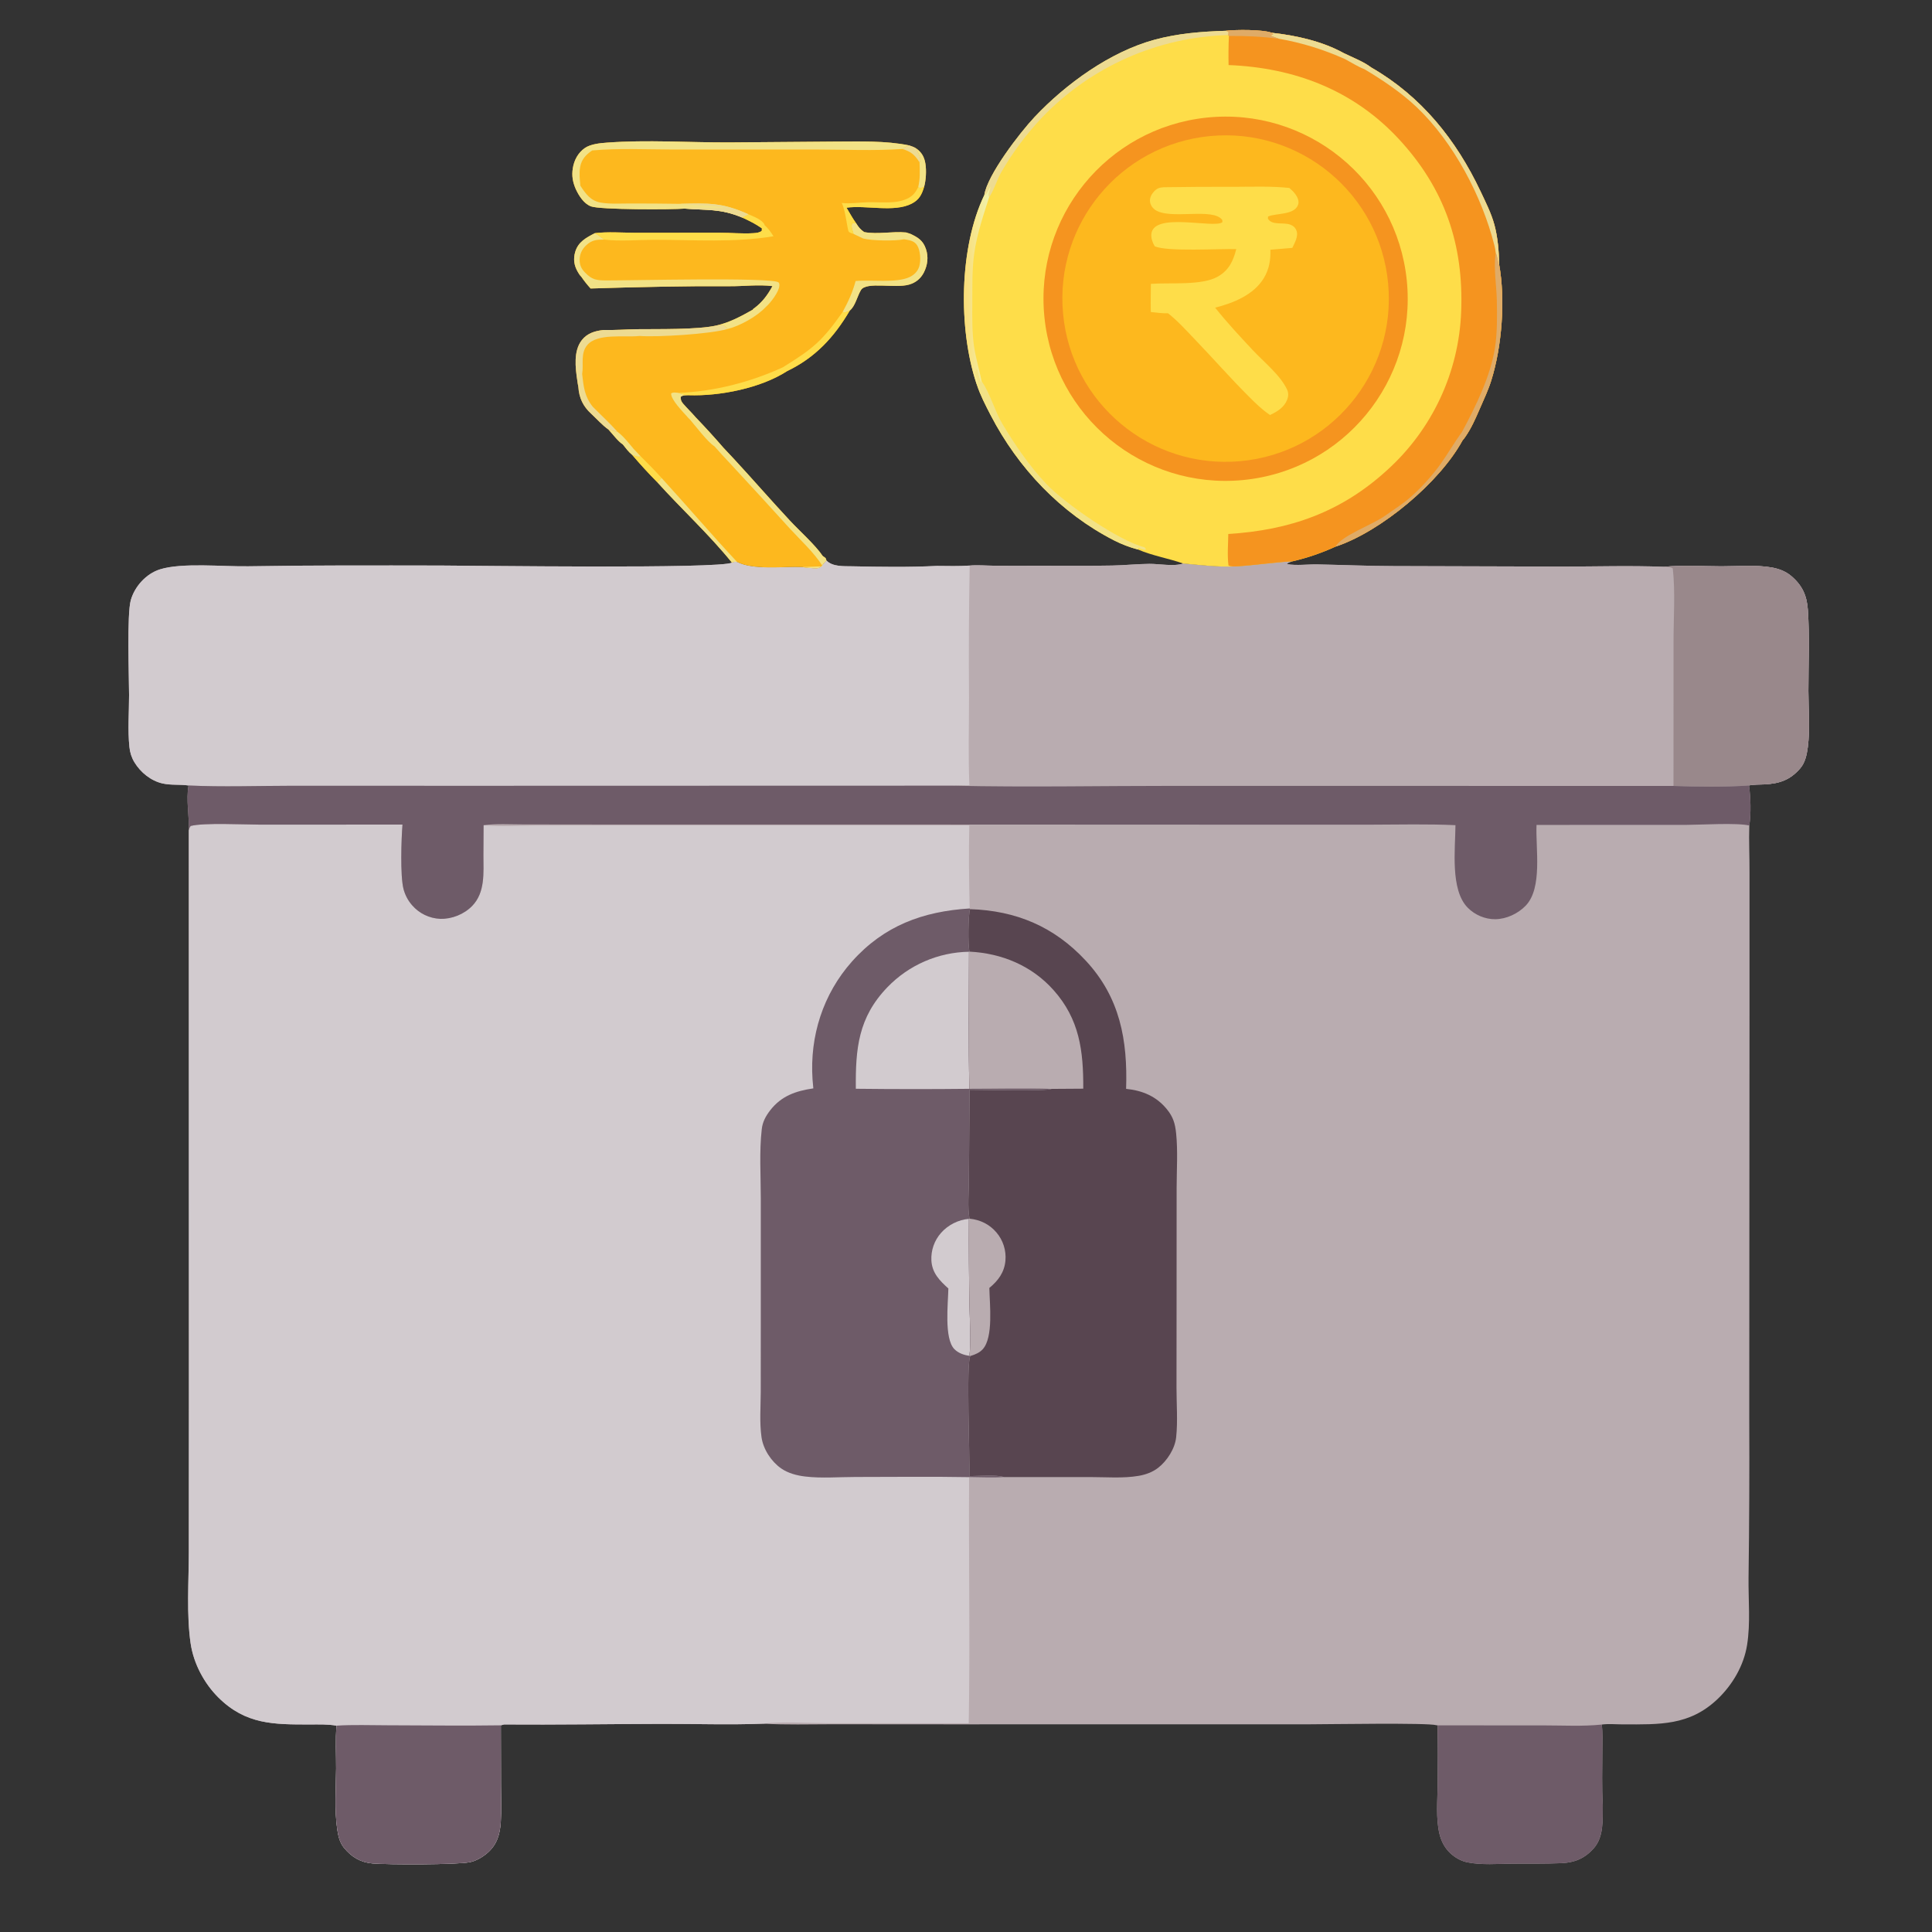
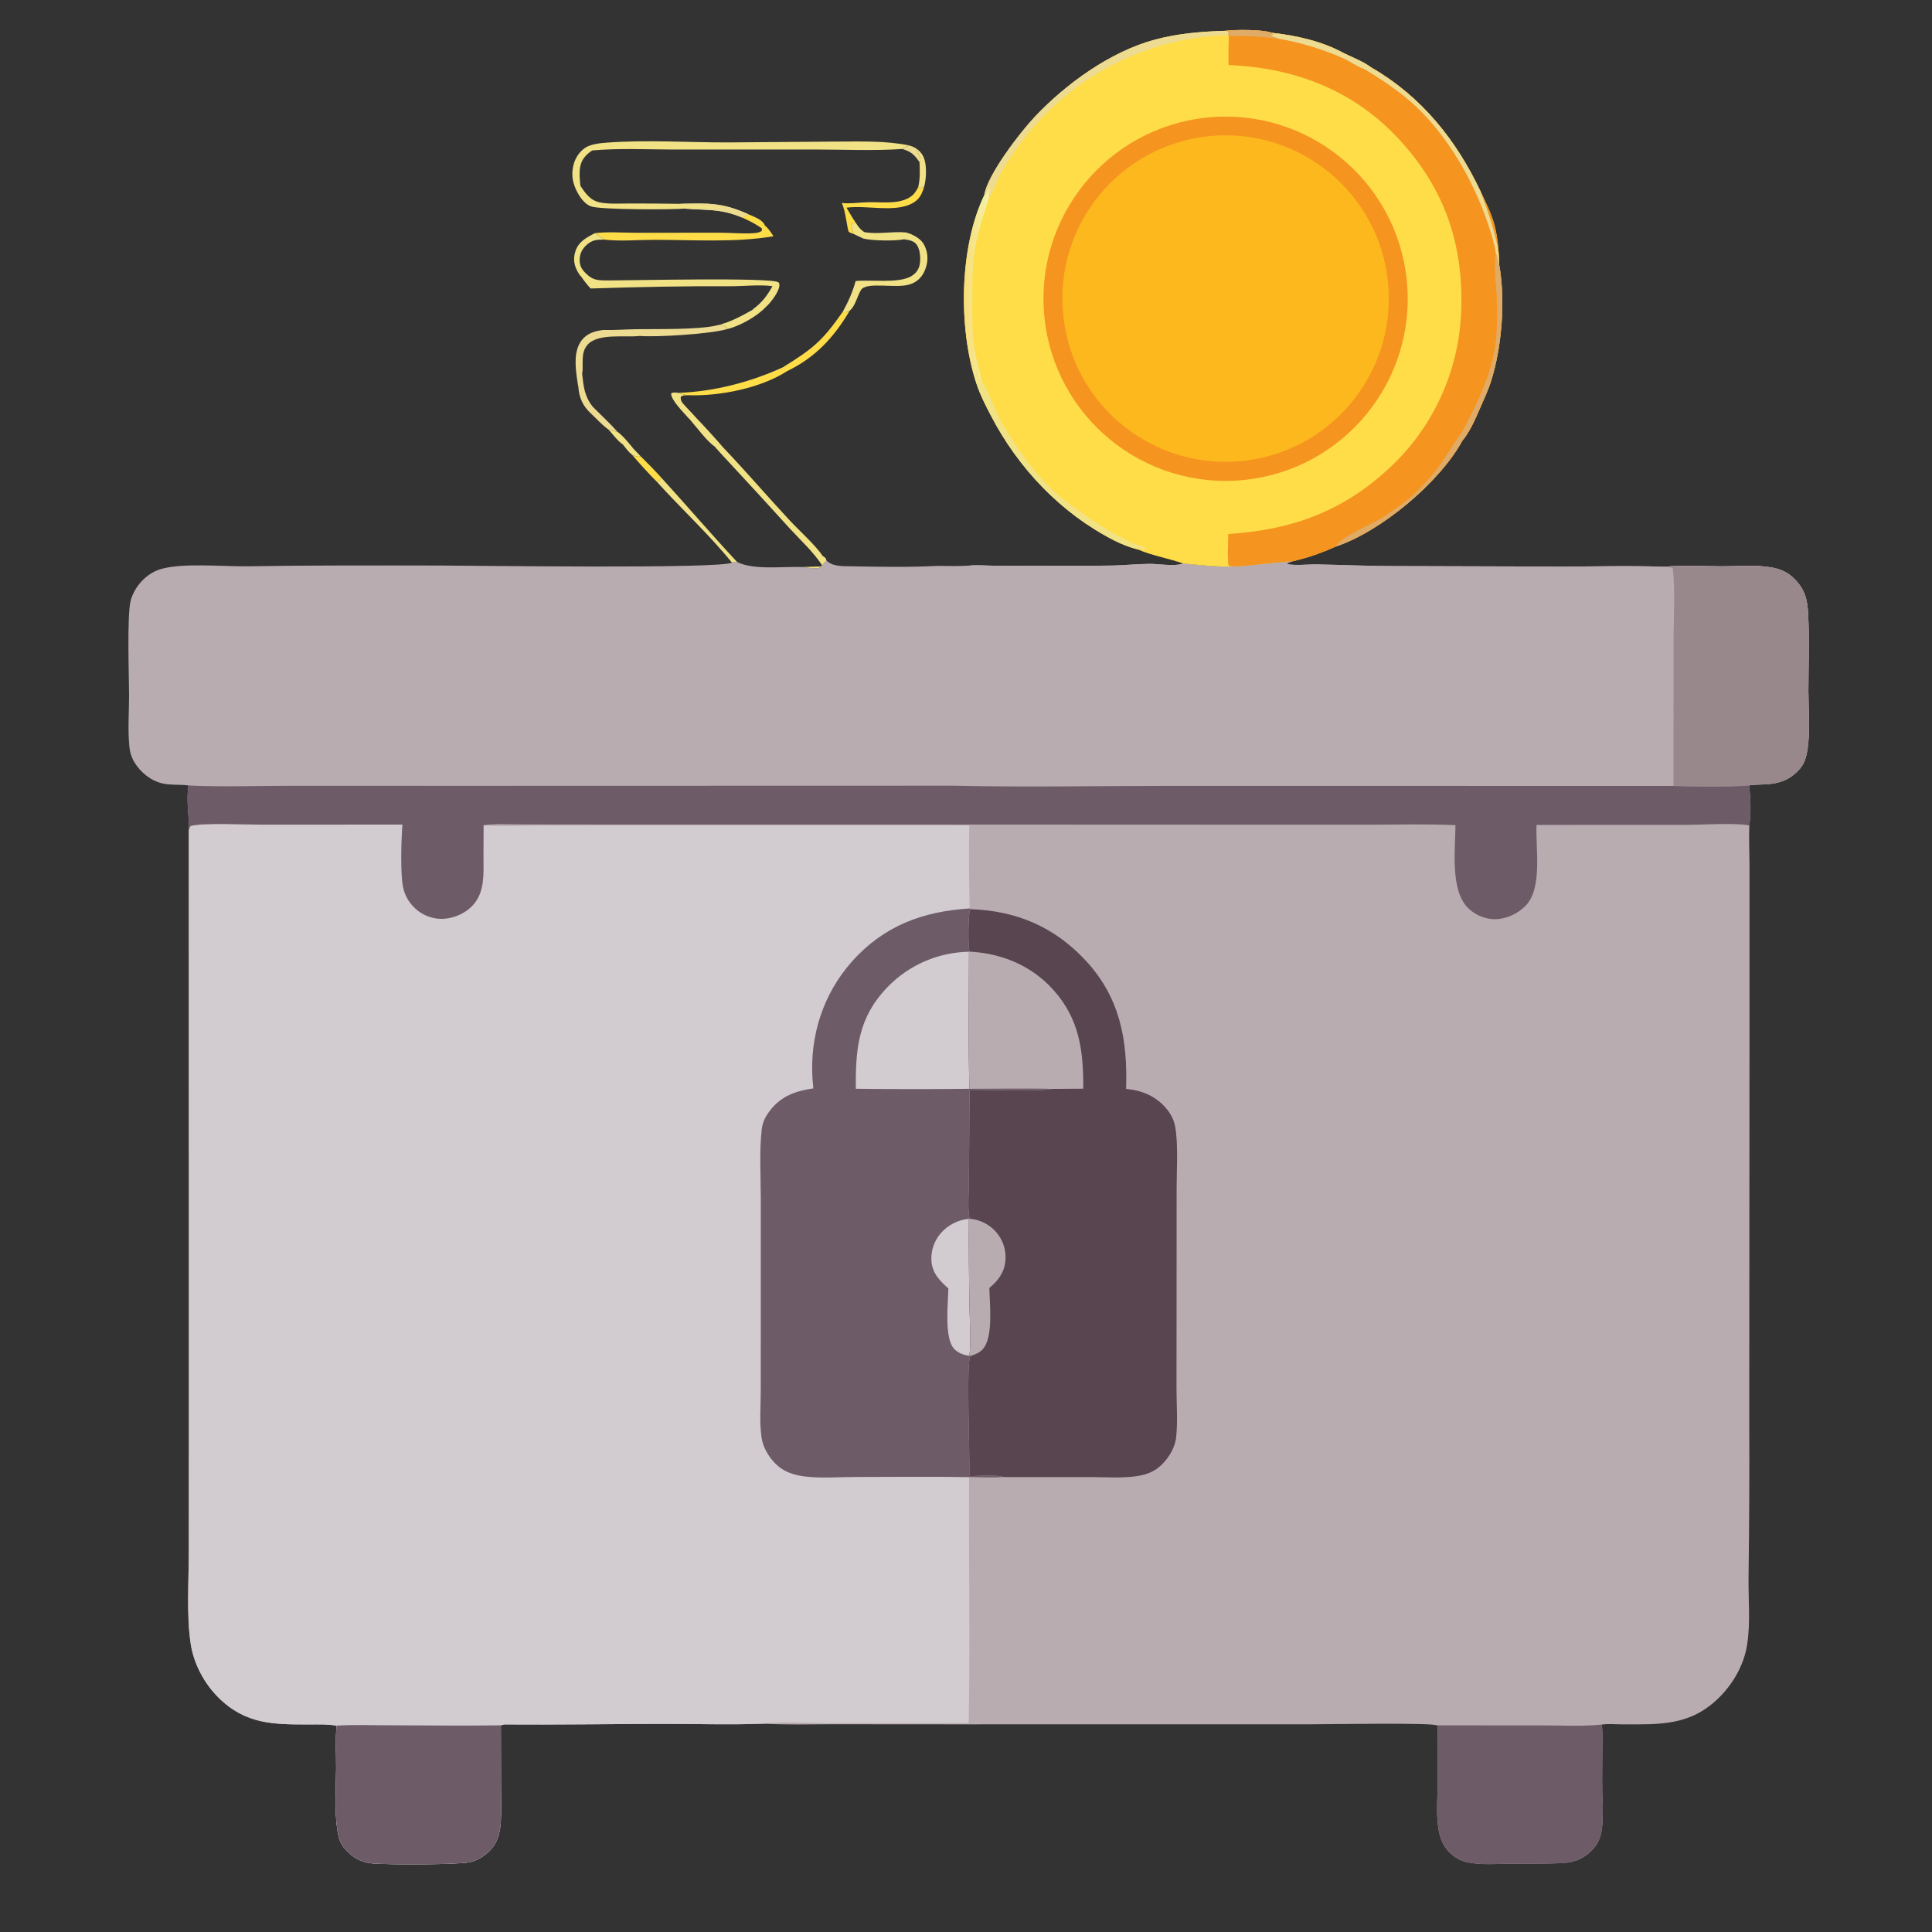
<svg xmlns="http://www.w3.org/2000/svg" width="46" height="46" viewBox="0 0 46 46" fill="none">
  <rect x="0" y="0" width="46" height="46" fill="#333333" stroke="none" />
  <path d="M19.678 13.345C19.824 13.497 20.085 13.479 20.283 13.483C20.952 13.497 21.642 13.508 22.31 13.474C22.567 13.477 22.831 13.483 23.088 13.466C23.271 13.448 23.47 13.467 23.654 13.469C23.995 13.472 24.336 13.472 24.677 13.47C25.28 13.469 25.884 13.477 26.486 13.465C26.779 13.459 27.073 13.428 27.366 13.425C27.602 13.423 27.949 13.493 28.172 13.417C28.596 13.456 29.021 13.509 29.448 13.485C29.891 13.457 30.335 13.388 30.777 13.364C30.726 13.381 30.673 13.387 30.642 13.431C30.863 13.472 31.138 13.434 31.366 13.438C31.97 13.45 32.569 13.477 33.173 13.478L37.192 13.49C37.999 13.49 38.811 13.464 39.617 13.495C40.065 13.452 40.538 13.483 40.988 13.484C41.376 13.485 41.801 13.444 42.182 13.511C42.348 13.541 42.509 13.599 42.64 13.708C42.907 13.93 43.02 14.174 43.044 14.517C43.088 15.153 43.056 15.812 43.057 16.45C43.057 16.884 43.099 17.361 43.043 17.789C43.019 17.969 42.98 18.16 42.858 18.299C42.617 18.574 42.371 18.655 42.016 18.676C41.897 18.683 41.759 18.675 41.643 18.701C41.683 18.978 41.694 19.38 41.65 19.655C41.638 20.025 41.657 20.395 41.655 20.765L41.655 24.193L41.649 33.761C41.655 35.03 41.649 36.298 41.632 37.566C41.626 38.094 41.681 38.644 41.597 39.167C41.519 39.659 41.248 40.119 40.889 40.459C40.219 41.091 39.512 41.057 38.651 41.057C38.485 41.057 38.3 41.039 38.137 41.061C38.162 41.261 38.151 41.468 38.151 41.67C38.15 42.108 38.136 42.554 38.162 42.991C38.156 43.335 38.189 43.734 37.945 44.009C37.732 44.248 37.492 44.348 37.178 44.361C36.794 44.377 36.406 44.371 36.021 44.373C35.674 44.376 35.265 44.411 34.926 44.339C34.779 44.308 34.633 44.221 34.525 44.118C34.395 43.992 34.317 43.842 34.274 43.668C34.183 43.295 34.227 42.858 34.23 42.475C34.236 42.01 34.236 41.545 34.227 41.08L34.202 41.077C34.011 41.014 31.578 41.055 31.17 41.055L22.583 41.056L19.804 41.054C19.266 41.054 18.72 41.071 18.183 41.04C17.373 41.071 16.554 41.043 15.743 41.045C14.497 41.048 13.249 41.068 12.003 41.059L11.925 41.079L11.928 42.511C11.929 42.796 11.941 43.087 11.924 43.372C11.906 43.671 11.834 43.923 11.597 44.124C11.484 44.22 11.336 44.307 11.19 44.337C10.878 44.401 9.232 44.399 8.871 44.368C8.587 44.344 8.368 44.215 8.188 43.992C8.085 43.863 8.053 43.712 8.029 43.552C7.961 43.086 8 42.578 8.003 42.108C8.005 41.772 7.983 41.421 8.013 41.088C7.804 41.05 7.586 41.059 7.374 41.059C6.516 41.059 5.851 41.063 5.199 40.416C4.86 40.079 4.611 39.609 4.54 39.136C4.438 38.454 4.495 37.642 4.496 36.944L4.498 33.141L4.496 19.771C4.508 19.425 4.426 19.04 4.489 18.702C4.284 18.672 4.076 18.7 3.871 18.654C3.594 18.592 3.346 18.391 3.2 18.149C3.132 18.036 3.094 17.916 3.081 17.784C3.039 17.385 3.073 16.952 3.073 16.549C3.072 16.113 3.019 14.628 3.114 14.29C3.206 13.963 3.48 13.66 3.806 13.557C4.332 13.39 5.322 13.494 5.916 13.483C7.438 13.457 8.965 13.463 10.487 13.465C11.25 13.466 17.145 13.55 17.427 13.396C17.479 13.371 17.491 13.375 17.55 13.38C17.942 13.581 18.658 13.482 19.102 13.501C19.193 13.517 19.285 13.523 19.377 13.53C19.578 13.545 19.554 13.451 19.678 13.345Z" fill="#B9ACB0" />
  <path d="M4.496 19.771C4.505 19.728 4.513 19.701 4.54 19.666C4.851 19.584 5.809 19.633 6.184 19.634L9.583 19.633C9.555 19.979 9.527 20.844 9.606 21.161C9.643 21.306 9.713 21.441 9.812 21.553C9.981 21.749 10.224 21.866 10.482 21.877C10.758 21.885 11.049 21.768 11.241 21.571C11.556 21.249 11.51 20.779 11.51 20.365L11.514 19.647C11.919 19.689 12.354 19.656 12.762 19.655L15.146 19.652L23.079 19.653C23.063 20.311 23.072 20.972 23.088 21.63L23.098 21.646C23.054 21.747 23.041 22.533 23.086 22.658L23.072 22.661C23.072 23.748 23.055 24.837 23.081 25.924C23.732 25.924 24.388 25.907 25.038 25.926C24.924 25.987 23.363 25.948 23.086 25.948L23.069 28.11C23.069 28.398 23.033 28.736 23.084 29.016L23.07 29.02C23.066 29.701 23.07 30.382 23.083 31.062C23.088 31.412 23.124 31.948 23.082 32.28L23.105 32.285C22.999 32.439 23.096 34.725 23.081 35.146C23.3 35.144 23.707 35.106 23.902 35.168C23.631 35.188 23.347 35.171 23.074 35.17C23.061 37.123 23.1 39.078 23.065 41.031L19.722 41.029C19.293 41.028 18.573 40.984 18.183 41.04C17.373 41.071 16.554 41.043 15.743 41.045C14.497 41.048 13.249 41.068 12.003 41.059L11.925 41.079L11.928 42.511C11.929 42.796 11.941 43.087 11.924 43.372C11.906 43.671 11.834 43.923 11.597 44.124C11.484 44.22 11.336 44.307 11.19 44.337C10.878 44.401 9.232 44.399 8.871 44.368C8.587 44.344 8.368 44.215 8.188 43.992C8.085 43.863 8.053 43.712 8.029 43.552C7.961 43.086 8 42.578 8.003 42.108C8.005 41.772 7.983 41.421 8.013 41.088C7.804 41.05 7.586 41.059 7.374 41.059C6.516 41.059 5.851 41.063 5.199 40.416C4.86 40.079 4.611 39.609 4.54 39.136C4.438 38.454 4.495 37.642 4.496 36.944L4.498 33.141L4.496 19.771Z" fill="#D2CBCF" />
  <path d="M23.088 21.63L23.098 21.646C23.054 21.747 23.041 22.533 23.086 22.658L23.072 22.661C23.072 23.748 23.055 24.837 23.081 25.924C23.732 25.924 24.388 25.907 25.038 25.926C24.924 25.987 23.363 25.948 23.086 25.948L23.069 28.11C23.069 28.398 23.033 28.736 23.084 29.016L23.07 29.02C23.066 29.701 23.07 30.382 23.083 31.062C23.088 31.412 23.124 31.948 23.082 32.28L23.105 32.285C22.999 32.439 23.096 34.725 23.081 35.146C23.3 35.144 23.707 35.106 23.902 35.169C23.631 35.188 23.347 35.171 23.074 35.17C22.173 35.154 21.27 35.166 20.369 35.166C19.979 35.166 19.557 35.202 19.17 35.155C18.971 35.131 18.763 35.077 18.597 34.961C18.361 34.796 18.171 34.503 18.131 34.217C18.082 33.873 18.111 33.497 18.113 33.148L18.114 31.503L18.114 28.528C18.114 27.988 18.076 27.421 18.137 26.886C18.156 26.712 18.232 26.573 18.338 26.436C18.603 26.094 18.948 25.974 19.365 25.914C19.358 25.843 19.351 25.772 19.346 25.7C19.277 24.67 19.596 23.668 20.285 22.893C21.046 22.04 21.973 21.699 23.088 21.63Z" fill="#6E5B68" />
  <path d="M20.377 25.923C20.368 24.972 20.432 24.228 21.129 23.505C21.639 22.976 22.338 22.672 23.072 22.661C23.072 23.748 23.055 24.837 23.081 25.924C22.18 25.934 21.278 25.933 20.377 25.923Z" fill="#D2CBCF" />
  <path d="M22.58 30.678C22.372 30.49 22.194 30.312 22.176 30.014C22.163 29.772 22.246 29.534 22.407 29.353C22.573 29.165 22.82 29.04 23.07 29.02C23.066 29.701 23.07 30.382 23.083 31.062C23.088 31.412 23.124 31.948 23.082 32.281C22.952 32.265 22.814 32.216 22.721 32.12C22.476 31.864 22.574 31.033 22.58 30.678Z" fill="#D2CBCF" />
  <path d="M8.013 41.087C8.411 41.061 8.819 41.078 9.218 41.078C10.119 41.079 11.023 41.093 11.925 41.079L11.928 42.511C11.929 42.796 11.941 43.087 11.924 43.372C11.906 43.671 11.834 43.923 11.597 44.124C11.484 44.22 11.336 44.307 11.19 44.337C10.878 44.401 9.232 44.399 8.871 44.368C8.587 44.344 8.368 44.215 8.188 43.992C8.085 43.863 8.053 43.711 8.029 43.552C7.961 43.086 8 42.578 8.003 42.108C8.005 41.772 7.983 41.421 8.013 41.087Z" fill="#6E5B68" />
  <path d="M29.448 13.485C29.891 13.457 30.335 13.388 30.777 13.364C30.726 13.381 30.673 13.387 30.642 13.431C30.863 13.472 31.138 13.434 31.366 13.438C31.97 13.45 32.569 13.477 33.173 13.478L37.192 13.49C37.999 13.49 38.811 13.464 39.617 13.495C40.065 13.452 40.538 13.483 40.988 13.484C41.376 13.485 41.801 13.444 42.182 13.511C42.348 13.541 42.509 13.599 42.64 13.708C42.907 13.93 43.02 14.174 43.044 14.517C43.088 15.153 43.056 15.812 43.057 16.45C43.057 16.884 43.099 17.361 43.043 17.789C43.019 17.969 42.98 18.16 42.858 18.299C42.617 18.574 42.371 18.655 42.016 18.676C41.897 18.683 41.759 18.675 41.643 18.701C41.095 18.742 40.397 18.733 39.845 18.713L28.005 18.711C26.233 18.71 24.453 18.747 22.683 18.707C22.814 18.691 22.949 18.696 23.081 18.695C23.051 18.008 23.072 17.309 23.072 16.62C23.063 15.569 23.068 14.517 23.088 13.466C23.271 13.448 23.47 13.467 23.654 13.469C23.995 13.472 24.336 13.472 24.677 13.47C25.28 13.469 25.884 13.477 26.486 13.465C26.779 13.459 27.073 13.428 27.366 13.425C27.602 13.423 27.949 13.493 28.172 13.417C28.596 13.456 29.021 13.509 29.448 13.485Z" fill="#B9ACB0" />
  <path d="M39.617 13.495C40.065 13.452 40.538 13.483 40.988 13.484C41.376 13.485 41.801 13.444 42.182 13.511C42.348 13.541 42.509 13.599 42.64 13.708C42.907 13.93 43.02 14.174 43.044 14.517C43.088 15.153 43.056 15.812 43.057 16.45C43.057 16.884 43.099 17.361 43.043 17.789C43.019 17.969 42.98 18.16 42.858 18.299C42.617 18.574 42.371 18.655 42.016 18.676C41.897 18.683 41.759 18.675 41.643 18.701C41.095 18.742 40.397 18.733 39.845 18.713L39.846 15.27C39.846 14.709 39.89 14.087 39.828 13.534C39.785 13.496 39.677 13.501 39.617 13.495Z" fill="#99888B" />
-   <path d="M19.678 13.345C19.824 13.497 20.085 13.479 20.283 13.483C20.952 13.497 21.642 13.508 22.31 13.474C22.567 13.477 22.831 13.483 23.088 13.466C23.068 14.517 23.063 15.569 23.072 16.62C23.072 17.309 23.051 18.008 23.081 18.695C22.949 18.696 22.814 18.691 22.683 18.707L11.234 18.71L6.926 18.709C6.116 18.709 5.297 18.74 4.489 18.702C4.284 18.672 4.076 18.7 3.871 18.654C3.594 18.592 3.346 18.391 3.2 18.149C3.132 18.036 3.094 17.916 3.081 17.784C3.039 17.385 3.073 16.952 3.073 16.549C3.072 16.113 3.019 14.628 3.114 14.29C3.206 13.963 3.48 13.66 3.806 13.557C4.332 13.39 5.322 13.494 5.916 13.483C7.438 13.457 8.965 13.463 10.487 13.465C11.25 13.466 17.145 13.55 17.427 13.396C17.479 13.371 17.491 13.375 17.55 13.38C17.942 13.581 18.658 13.482 19.102 13.501C19.193 13.517 19.285 13.523 19.377 13.53C19.578 13.545 19.554 13.451 19.678 13.345Z" fill="#D2CBCF" />
  <path d="M23.098 21.646C24.196 21.683 25.098 22.062 25.851 22.872C26.668 23.75 26.85 24.766 26.812 25.925C27.202 25.965 27.532 26.101 27.785 26.413C27.934 26.596 27.979 26.754 28.003 26.985C28.046 27.406 28.016 27.854 28.015 28.278L28.014 30.623L28.012 33.043C28.012 33.426 28.044 33.839 28.004 34.218C27.976 34.49 27.79 34.78 27.576 34.947C27.443 35.051 27.277 35.111 27.112 35.139C26.742 35.203 26.326 35.168 25.95 35.168L23.902 35.168C23.707 35.106 23.3 35.144 23.081 35.146C23.096 34.725 22.999 32.439 23.105 32.285L23.082 32.28C23.124 31.948 23.088 31.412 23.083 31.062C23.07 30.382 23.066 29.701 23.07 29.02L23.084 29.016C23.033 28.736 23.069 28.398 23.069 28.11L23.086 25.948C23.363 25.948 24.924 25.987 25.039 25.926C24.388 25.907 23.732 25.924 23.081 25.924C23.055 24.837 23.072 23.748 23.072 22.661L23.086 22.658C23.041 22.533 23.054 21.747 23.098 21.646Z" fill="#584550" />
  <path d="M23.086 22.658C23.854 22.698 24.563 22.992 25.081 23.57C25.705 24.268 25.796 25.021 25.792 25.921L25.039 25.926C24.388 25.907 23.733 25.924 23.081 25.924C23.055 24.837 23.072 23.748 23.072 22.661L23.086 22.658Z" fill="#B9ACB0" />
  <path d="M23.084 29.016C23.336 29.041 23.559 29.149 23.724 29.343C23.883 29.529 23.96 29.771 23.939 30.014C23.914 30.294 23.767 30.492 23.556 30.665C23.563 31.05 23.657 31.84 23.399 32.124C23.324 32.208 23.21 32.254 23.105 32.285L23.082 32.281C23.124 31.948 23.088 31.412 23.083 31.062C23.07 30.382 23.066 29.701 23.07 29.02L23.084 29.016Z" fill="#B9ACB0" />
  <path d="M22.683 18.707C24.453 18.747 26.233 18.71 28.005 18.711L39.845 18.713C40.397 18.733 41.095 18.742 41.643 18.701C41.683 18.978 41.694 19.38 41.65 19.655C41.349 19.585 40.499 19.639 40.149 19.64L36.584 19.641C36.559 20.201 36.734 21.142 36.324 21.566C36.14 21.755 35.867 21.883 35.601 21.886C35.359 21.888 35.118 21.785 34.948 21.614C34.525 21.191 34.65 20.209 34.654 19.647C33.986 19.616 33.312 19.634 32.643 19.635L29.489 19.635L19.784 19.631L14.127 19.631L12.464 19.629C12.153 19.629 11.822 19.608 11.514 19.647L11.51 20.365C11.51 20.779 11.556 21.249 11.241 21.571C11.049 21.768 10.758 21.885 10.482 21.877C10.224 21.866 9.981 21.749 9.812 21.553C9.713 21.441 9.643 21.306 9.606 21.161C9.527 20.844 9.555 19.979 9.583 19.633L6.184 19.634C5.809 19.633 4.851 19.585 4.54 19.666C4.513 19.701 4.506 19.728 4.496 19.771C4.508 19.425 4.426 19.04 4.489 18.702C5.297 18.74 6.116 18.71 6.926 18.709L11.234 18.71L22.683 18.707Z" fill="#6E5B68" />
  <path d="M34.228 41.08L36.757 41.081C37.21 41.081 37.688 41.108 38.137 41.061C38.162 41.261 38.151 41.468 38.151 41.67C38.15 42.108 38.136 42.553 38.162 42.991C38.156 43.335 38.189 43.734 37.945 44.009C37.732 44.248 37.492 44.348 37.178 44.361C36.794 44.377 36.406 44.371 36.021 44.373C35.674 44.376 35.265 44.411 34.926 44.339C34.779 44.307 34.633 44.221 34.525 44.118C34.395 43.992 34.317 43.842 34.274 43.668C34.183 43.294 34.228 42.857 34.23 42.475C34.236 42.01 34.236 41.545 34.228 41.08Z" fill="#6E5B68" />
  <path d="M29.183 0.733C29.416 0.704 30.073 0.7 30.28 0.781C30.859 0.843 31.485 0.983 31.998 1.267C32.208 1.37 32.464 1.466 32.649 1.607C33.839 2.291 34.67 3.328 35.249 4.553C35.372 4.813 35.507 5.079 35.582 5.357C35.661 5.652 35.69 5.988 35.693 6.291C35.846 7.134 35.762 8.247 35.504 9.066C35.433 9.292 35.329 9.51 35.235 9.727C35.133 9.962 35.035 10.19 34.888 10.401C34.867 10.431 34.847 10.459 34.822 10.486C34.278 11.486 32.877 12.658 31.798 13.015C31.462 13.168 31.137 13.28 30.777 13.364C30.335 13.388 29.891 13.457 29.448 13.485C29.021 13.509 28.596 13.456 28.172 13.417C27.813 13.292 27.446 13.234 27.092 13.083C26.904 13.035 26.702 12.957 26.53 12.869C25.258 12.22 24.242 11.147 23.588 9.887C23.467 9.653 23.341 9.412 23.259 9.161C23.255 9.15 23.251 9.139 23.247 9.128C22.815 7.826 22.835 5.892 23.436 4.645C23.504 4.171 24.279 3.162 24.632 2.787C25.375 1.998 26.43 1.234 27.485 0.947C28.044 0.795 28.606 0.751 29.183 0.733Z" fill="#FEDD49" />
  <path d="M29.183 0.733C29.416 0.704 30.073 0.7 30.28 0.781C30.859 0.843 31.485 0.983 31.998 1.267C32.208 1.37 32.464 1.466 32.649 1.607C33.839 2.291 34.67 3.328 35.249 4.553C35.372 4.813 35.507 5.079 35.582 5.357C35.661 5.652 35.69 5.988 35.693 6.291C35.846 7.134 35.762 8.247 35.504 9.066C35.433 9.292 35.329 9.51 35.235 9.727C35.133 9.962 35.035 10.19 34.888 10.401C34.867 10.431 34.847 10.459 34.822 10.486C34.278 11.486 32.877 12.658 31.798 13.015C31.462 13.168 31.137 13.28 30.777 13.364C30.335 13.388 29.891 13.457 29.448 13.485C29.379 13.486 29.315 13.492 29.25 13.465C29.218 13.223 29.242 12.959 29.245 12.714C30.708 12.623 31.928 12.198 33.026 11.194C34.101 10.225 34.737 8.861 34.79 7.415C34.851 5.817 34.396 4.487 33.305 3.31C32.223 2.143 30.817 1.611 29.252 1.549C29.247 1.317 29.249 1.088 29.26 0.856L29.241 0.835C29.245 0.81 29.244 0.784 29.245 0.759L29.183 0.733Z" fill="#F5941F" />
-   <path d="M30.28 0.781C30.859 0.843 31.485 0.983 31.998 1.267C32.208 1.37 32.464 1.466 32.649 1.607C33.839 2.291 34.67 3.328 35.249 4.553C35.372 4.813 35.507 5.079 35.582 5.357C35.661 5.652 35.69 5.988 35.692 6.291L35.684 6.324C35.665 6.229 35.655 6.113 35.613 6.026C35.608 5.962 35.596 5.905 35.581 5.843C35.285 4.672 34.608 3.385 33.728 2.549C33.366 2.206 32.914 1.902 32.486 1.647C32.331 1.588 32.175 1.488 32.028 1.409C31.513 1.178 31.004 1.02 30.448 0.922L30.231 0.843L30.314 0.824L30.281 0.785L30.289 0.813L30.277 0.806L30.28 0.781Z" fill="#EDDB92" />
+   <path d="M30.28 0.781C30.859 0.843 31.485 0.983 31.998 1.267C32.208 1.37 32.464 1.466 32.649 1.607C33.839 2.291 34.67 3.328 35.249 4.553C35.661 5.652 35.69 5.988 35.692 6.291L35.684 6.324C35.665 6.229 35.655 6.113 35.613 6.026C35.608 5.962 35.596 5.905 35.581 5.843C35.285 4.672 34.608 3.385 33.728 2.549C33.366 2.206 32.914 1.902 32.486 1.647C32.331 1.588 32.175 1.488 32.028 1.409C31.513 1.178 31.004 1.02 30.448 0.922L30.231 0.843L30.314 0.824L30.281 0.785L30.289 0.813L30.277 0.806L30.28 0.781Z" fill="#EDDB92" />
  <path d="M35.613 6.026C35.655 6.113 35.665 6.229 35.684 6.324L35.693 6.291C35.846 7.134 35.762 8.247 35.504 9.066C35.433 9.292 35.329 9.51 35.235 9.727C35.133 9.962 35.035 10.19 34.888 10.401C34.867 10.431 34.847 10.459 34.822 10.486C34.278 11.486 32.877 12.658 31.798 13.015C31.94 12.752 32.688 12.489 32.975 12.282C33.147 12.158 33.333 12.043 33.497 11.91C33.779 11.681 34.08 11.352 34.293 11.056C34.473 10.805 34.626 10.535 34.809 10.286C35.132 9.683 35.487 8.965 35.594 8.284C35.651 7.923 35.646 7.521 35.639 7.154C35.632 6.807 35.562 6.407 35.607 6.065C35.609 6.052 35.611 6.039 35.613 6.026Z" fill="#DFAB67" />
  <path d="M29.183 0.733C29.416 0.704 30.073 0.7 30.28 0.781L30.277 0.806L30.289 0.813L30.281 0.785L30.314 0.824L30.231 0.843L30.448 0.922C30.047 0.87 29.664 0.853 29.26 0.856L29.241 0.835C29.245 0.81 29.244 0.784 29.245 0.759L29.183 0.733Z" fill="#DFAB67" />
  <path d="M23.436 4.645C23.504 4.171 24.279 3.162 24.632 2.787C25.375 1.998 26.43 1.234 27.485 0.947C28.044 0.795 28.606 0.751 29.183 0.733L29.245 0.759C29.244 0.784 29.245 0.81 29.241 0.835C27.566 0.881 25.976 1.585 24.815 2.793C24.435 3.194 24.104 3.639 23.829 4.118C23.751 4.259 23.634 4.594 23.552 4.691C23.512 4.612 23.583 4.532 23.579 4.441C23.541 4.511 23.509 4.614 23.436 4.645Z" fill="#EDDB92" />
  <path d="M23.259 9.161C23.314 9.068 23.228 8.975 23.225 8.88C23.224 8.858 23.244 8.806 23.259 8.792C23.287 8.899 23.31 9.008 23.356 9.108L23.372 9.078C23.38 9.09 23.389 9.101 23.396 9.113C23.571 9.369 23.689 9.793 23.864 10.088C24.162 10.587 24.517 11.107 24.919 11.529C25.357 11.988 26.637 12.877 27.247 13.029L27.279 13.065L27.275 13.094C27.211 13.088 27.164 13.069 27.106 13.043L27.092 13.083C26.904 13.034 26.702 12.957 26.53 12.869C25.258 12.22 24.242 11.147 23.588 9.887C23.467 9.653 23.341 9.411 23.259 9.161Z" fill="#F2E286" />
  <path d="M23.436 4.645C23.509 4.614 23.541 4.511 23.579 4.441C23.583 4.532 23.512 4.612 23.552 4.691C23.413 5.129 23.264 5.561 23.198 6.019C23.141 6.411 23.152 6.828 23.15 7.224C23.148 7.565 23.143 7.914 23.192 8.253C23.233 8.531 23.318 8.802 23.372 9.078L23.356 9.108C23.31 9.008 23.287 8.899 23.259 8.792C23.244 8.806 23.224 8.858 23.225 8.88C23.228 8.975 23.314 9.068 23.259 9.161C23.255 9.15 23.251 9.139 23.247 9.128C22.815 7.826 22.835 5.892 23.436 4.645Z" fill="url(#paint0_linear_21026_1403)" />
  <path d="M28.722 2.801C31.112 2.547 33.254 4.286 33.495 6.678C33.737 9.07 31.986 11.202 29.592 11.43C27.218 11.656 25.106 9.922 24.867 7.549C24.627 5.175 26.35 3.054 28.722 2.801Z" fill="#F5941F" />
  <path d="M28.808 3.24C30.95 3.034 32.853 4.607 33.051 6.751C33.25 8.894 31.669 10.79 29.525 10.981C27.392 11.17 25.508 9.599 25.311 7.468C25.113 5.336 26.677 3.446 28.808 3.24Z" fill="#FDB81E" />
-   <path d="M27.703 4.458C28.273 4.449 28.842 4.446 29.411 4.448C29.839 4.447 30.273 4.43 30.698 4.475C30.749 4.519 30.802 4.568 30.841 4.622C30.89 4.689 30.937 4.786 30.909 4.87C30.823 5.127 30.386 5.07 30.192 5.155L30.189 5.207C30.288 5.376 30.56 5.283 30.727 5.351C30.793 5.377 30.84 5.418 30.866 5.485C30.922 5.623 30.826 5.781 30.769 5.902C30.595 5.918 30.422 5.933 30.247 5.946C30.256 6.187 30.219 6.409 30.093 6.619C29.852 7.02 29.366 7.216 28.932 7.325C29.21 7.675 29.521 8.009 29.827 8.336C30.086 8.614 30.488 8.934 30.647 9.28C30.682 9.358 30.678 9.441 30.646 9.519C30.574 9.702 30.408 9.801 30.239 9.881C30.055 9.758 29.902 9.61 29.746 9.453C29.304 9.013 28.887 8.537 28.454 8.086C28.248 7.871 28.045 7.644 27.811 7.459C27.674 7.462 27.537 7.444 27.4 7.429C27.395 7.206 27.4 6.983 27.402 6.759C27.856 6.723 28.614 6.806 28.999 6.584C29.262 6.432 29.363 6.212 29.435 5.931C29.042 5.919 27.775 5.998 27.493 5.863C27.443 5.781 27.404 5.672 27.413 5.575C27.46 5.037 28.912 5.45 29.105 5.29L29.102 5.239C28.884 4.929 27.845 5.248 27.494 4.99C27.434 4.946 27.392 4.879 27.382 4.806C27.37 4.716 27.41 4.635 27.468 4.569C27.54 4.488 27.597 4.466 27.703 4.458Z" fill="#FEDD49" />
-   <path d="M13.708 4.5C13.637 4.336 13.61 4.188 13.638 4.009C13.668 3.815 13.763 3.636 13.927 3.523C14.066 3.429 14.286 3.408 14.451 3.396C15.408 3.325 16.391 3.394 17.351 3.391L19.894 3.371C20.477 3.371 21.073 3.346 21.647 3.462C21.704 3.482 21.758 3.498 21.809 3.531C21.946 3.626 22.008 3.737 22.034 3.901C22.06 4.064 22.047 4.285 22.004 4.444C21.948 4.631 21.888 4.756 21.706 4.849C21.288 5.064 20.627 4.88 20.155 4.945C20.23 5.069 20.3 5.2 20.385 5.317C20.441 5.407 20.488 5.467 20.577 5.526C20.898 5.586 21.245 5.503 21.574 5.535L21.677 5.568C21.859 5.654 21.978 5.727 22.046 5.929C22.111 6.118 22.085 6.317 21.994 6.493C21.919 6.636 21.802 6.73 21.648 6.775C21.312 6.874 20.629 6.697 20.499 6.906C20.414 7.043 20.363 7.292 20.233 7.394C19.862 8.027 19.411 8.514 18.743 8.835C18.113 9.242 17.141 9.434 16.397 9.41C16.321 9.413 16.272 9.403 16.208 9.448C16.204 9.521 16.22 9.559 16.268 9.615C16.363 9.724 16.468 9.824 16.562 9.934C16.79 10.171 17.011 10.413 17.225 10.661C17.306 10.749 17.388 10.836 17.47 10.922C17.92 11.408 18.355 11.91 18.806 12.394C19.037 12.643 19.409 12.972 19.589 13.238L19.657 13.287L19.678 13.345C19.554 13.451 19.578 13.545 19.377 13.53C19.285 13.523 19.193 13.517 19.102 13.501C18.658 13.482 17.942 13.581 17.55 13.38C17.491 13.375 17.479 13.371 17.427 13.396C16.883 12.724 16.229 12.123 15.648 11.48C15.439 11.27 15.243 11.055 15.051 10.83C14.963 10.759 14.899 10.669 14.829 10.582C14.71 10.505 14.585 10.332 14.486 10.226C14.342 10.126 14.208 9.974 14.079 9.854C13.882 9.675 13.788 9.476 13.77 9.21C13.759 9.161 13.752 9.109 13.745 9.059C13.7 8.756 13.65 8.356 13.853 8.098C13.982 7.934 14.165 7.879 14.365 7.857C14.629 7.864 14.9 7.841 15.165 7.838C15.657 7.832 16.618 7.853 17.067 7.748C17.378 7.676 17.647 7.529 17.922 7.374C17.934 7.352 17.926 7.362 17.952 7.343C18.148 7.198 18.276 7.025 18.392 6.812C18.052 6.771 17.713 6.817 17.372 6.815C16.267 6.809 15.167 6.834 14.062 6.869C13.98 6.778 13.908 6.688 13.838 6.586C13.808 6.56 13.777 6.509 13.757 6.474C13.667 6.321 13.645 6.162 13.697 5.993C13.769 5.755 13.96 5.657 14.165 5.551C14.478 5.514 14.805 5.541 15.12 5.542L17.141 5.541C17.406 5.541 17.683 5.57 17.947 5.551C18.017 5.546 18.081 5.54 18.137 5.496L18.14 5.437C17.992 5.332 17.838 5.256 17.674 5.181C17.156 4.963 16.837 5.01 16.301 4.967C16.017 4.992 14.288 4.997 14.069 4.913C13.899 4.848 13.78 4.657 13.708 4.5Z" fill="#FDB81E" />
  <path d="M13.708 4.5C13.637 4.336 13.61 4.188 13.638 4.009C13.668 3.815 13.763 3.636 13.927 3.523C14.066 3.429 14.286 3.408 14.451 3.396C15.408 3.325 16.391 3.394 17.351 3.391L19.894 3.371C20.477 3.371 21.073 3.346 21.647 3.462C21.589 3.487 21.533 3.51 21.482 3.547C20.816 3.593 20.13 3.561 19.462 3.56L16.011 3.56C15.381 3.558 14.727 3.526 14.1 3.582C13.953 3.681 13.848 3.791 13.814 3.971C13.786 4.119 13.805 4.274 13.818 4.422C13.941 4.609 14.059 4.779 14.295 4.822C14.513 4.862 14.762 4.845 14.983 4.845C15.383 4.844 15.784 4.847 16.185 4.853C16.861 4.839 17.186 4.816 17.822 5.103L17.674 5.181C17.156 4.963 16.837 5.01 16.301 4.967C16.017 4.992 14.288 4.997 14.069 4.913C13.899 4.848 13.78 4.657 13.708 4.5Z" fill="#F2E286" />
  <path d="M16.185 4.853C16.861 4.839 17.186 4.816 17.822 5.103L17.674 5.181C17.156 4.963 16.837 5.01 16.301 4.967C16.547 4.929 16.77 4.963 17.014 4.96C17.066 4.959 17.112 4.944 17.165 4.95C17.177 4.951 17.189 4.953 17.201 4.954L17.219 4.937C17.171 4.906 16.338 4.873 16.185 4.853Z" fill="#EDDB92" />
  <path d="M13.838 6.586C13.808 6.56 13.777 6.509 13.757 6.474C13.667 6.321 13.645 6.162 13.697 5.993C13.769 5.755 13.96 5.657 14.165 5.551C14.242 5.59 14.306 5.651 14.379 5.697C14.383 5.699 14.386 5.702 14.389 5.705C14.205 5.704 14.094 5.711 13.952 5.845C13.851 5.942 13.797 6.062 13.801 6.202C13.805 6.325 13.847 6.405 13.931 6.491C14.096 6.661 14.198 6.675 14.429 6.677C14.966 6.68 18.38 6.597 18.535 6.723C18.559 6.743 18.558 6.776 18.556 6.804C18.549 6.945 18.347 7.211 18.24 7.303C18.239 7.304 18.238 7.305 18.237 7.305C18.032 7.53 17.616 7.762 17.323 7.833C17.305 7.81 17.282 7.784 17.259 7.766C17.208 7.726 17.126 7.743 17.067 7.748C17.378 7.676 17.647 7.529 17.922 7.374C17.934 7.352 17.926 7.362 17.952 7.343C18.148 7.198 18.276 7.025 18.392 6.812C18.052 6.771 17.713 6.817 17.372 6.815C16.267 6.809 15.167 6.834 14.062 6.869C13.98 6.778 13.908 6.688 13.838 6.586Z" fill="#F2E286" />
  <path d="M17.067 7.748C17.126 7.743 17.208 7.726 17.259 7.766C17.282 7.784 17.305 7.81 17.323 7.833C16.922 7.953 15.656 8.031 15.23 7.999L15.203 8.001C14.863 8.036 14.225 7.93 13.984 8.214C13.815 8.414 13.9 8.673 13.861 8.905C13.895 9.205 13.915 9.437 14.113 9.684C14.307 9.881 14.517 10.072 14.7 10.278C14.637 10.276 14.55 10.241 14.486 10.226C14.342 10.126 14.208 9.974 14.079 9.854C13.882 9.675 13.788 9.476 13.77 9.21C13.759 9.161 13.752 9.109 13.745 9.059C13.7 8.756 13.65 8.356 13.853 8.098C13.982 7.934 14.165 7.879 14.365 7.857C14.629 7.864 14.9 7.841 15.165 7.838C15.657 7.832 16.618 7.853 17.067 7.748Z" fill="#EDDB92" />
  <path d="M16.419 9.98C16.396 9.963 16.38 9.941 16.361 9.92C16.267 9.812 15.97 9.516 15.98 9.367C16.032 9.333 16.095 9.349 16.154 9.354C16.237 9.384 16.309 9.404 16.397 9.41C16.321 9.413 16.272 9.403 16.208 9.448C16.204 9.521 16.22 9.559 16.268 9.615C16.363 9.724 16.468 9.824 16.562 9.934C16.79 10.171 17.011 10.413 17.225 10.661C17.306 10.749 17.388 10.836 17.47 10.922C17.92 11.408 18.355 11.91 18.806 12.394C19.037 12.643 19.409 12.972 19.589 13.238L19.657 13.287L19.678 13.345C19.554 13.451 19.578 13.545 19.377 13.53C19.285 13.523 19.193 13.517 19.102 13.501L19.59 13.485C19.378 13.149 19.071 12.875 18.804 12.583C18.33 12.059 17.852 11.539 17.371 11.021C17.248 10.892 17.128 10.76 17.01 10.626C16.853 10.531 16.552 10.132 16.419 9.98Z" fill="#F2E286" />
  <path d="M17.822 5.103C17.937 5.152 18.136 5.226 18.198 5.339C18.201 5.346 18.203 5.354 18.206 5.362C18.296 5.441 18.352 5.524 18.416 5.625C17.491 5.781 16.51 5.709 15.573 5.71C15.193 5.71 14.764 5.75 14.389 5.705C14.386 5.702 14.383 5.699 14.379 5.697C14.306 5.651 14.242 5.59 14.165 5.551C14.478 5.514 14.805 5.541 15.12 5.542L17.141 5.541C17.406 5.541 17.683 5.57 17.947 5.551C18.017 5.546 18.081 5.54 18.137 5.496L18.14 5.437C17.992 5.332 17.838 5.256 17.674 5.181L17.822 5.103Z" fill="#FEDD49" />
  <path d="M20.323 5.57C20.3 5.487 20.254 5.393 20.292 5.314L20.385 5.317C20.441 5.407 20.488 5.467 20.577 5.526C20.898 5.586 21.245 5.503 21.574 5.535L21.677 5.568C21.859 5.654 21.978 5.727 22.046 5.929C22.111 6.118 22.085 6.317 21.994 6.493C21.919 6.636 21.802 6.73 21.648 6.775C21.312 6.874 20.629 6.697 20.499 6.906C20.414 7.043 20.363 7.292 20.233 7.394C20.16 7.427 20.142 7.447 20.062 7.429C20.196 7.186 20.299 6.959 20.372 6.691C20.736 6.656 21.34 6.745 21.655 6.598C21.767 6.545 21.849 6.463 21.887 6.343C21.929 6.205 21.915 5.959 21.834 5.837C21.763 5.728 21.642 5.717 21.525 5.697C21.321 5.741 20.751 5.733 20.551 5.678L20.323 5.57Z" fill="#F2E286" />
  <path d="M20.062 7.429C20.142 7.447 20.16 7.427 20.233 7.394C19.862 8.027 19.411 8.514 18.743 8.835C18.113 9.242 17.141 9.434 16.397 9.41C16.309 9.404 16.237 9.384 16.154 9.354C17.001 9.323 17.872 9.098 18.64 8.745C19.351 8.303 19.571 8.129 20.062 7.429Z" fill="#FEDD49" />
  <path d="M20.041 4.833C20.248 4.856 20.456 4.82 20.664 4.815C20.866 4.811 21.07 4.829 21.272 4.812C21.364 4.804 21.453 4.788 21.54 4.756C21.707 4.694 21.787 4.61 21.863 4.452L21.909 4.48C21.941 4.469 21.974 4.459 22.004 4.444C21.948 4.631 21.888 4.756 21.706 4.849C21.288 5.064 20.627 4.88 20.155 4.945C20.23 5.069 20.3 5.2 20.385 5.317L20.292 5.314C20.254 5.393 20.3 5.487 20.323 5.57C20.29 5.559 20.231 5.543 20.209 5.517C20.173 5.475 20.137 5.016 20.041 4.833Z" fill="#FEDD49" />
  <path d="M15.751 11.379C16.355 12.041 16.938 12.725 17.55 13.38C17.491 13.374 17.479 13.371 17.427 13.396C16.883 12.724 16.229 12.123 15.648 11.48C15.688 11.449 15.718 11.416 15.751 11.379Z" fill="#F2E286" />
  <path d="M15.051 10.83C15.117 10.851 15.187 10.889 15.254 10.864C15.424 11.032 15.59 11.201 15.751 11.379C15.718 11.416 15.688 11.449 15.648 11.48C15.439 11.27 15.243 11.055 15.051 10.83Z" fill="#FEDD49" />
  <path d="M21.809 3.531C21.946 3.626 22.008 3.737 22.034 3.901C22.06 4.064 22.047 4.285 22.004 4.444C21.974 4.459 21.941 4.469 21.909 4.48L21.863 4.452C21.91 4.255 21.901 4.065 21.894 3.865C21.899 3.856 21.913 3.833 21.914 3.823C21.924 3.746 21.841 3.604 21.809 3.531Z" fill="#F2E286" />
  <path d="M14.486 10.226C14.55 10.241 14.637 10.276 14.7 10.278C14.848 10.391 14.968 10.546 15.086 10.688L15.254 10.864C15.187 10.889 15.117 10.851 15.051 10.83C14.963 10.759 14.899 10.669 14.829 10.582C14.71 10.505 14.585 10.332 14.486 10.226Z" fill="#F2E286" />
  <path d="M21.647 3.462C21.704 3.482 21.758 3.498 21.809 3.531C21.841 3.604 21.924 3.746 21.914 3.823C21.913 3.833 21.899 3.856 21.894 3.865C21.778 3.685 21.689 3.607 21.482 3.547C21.533 3.51 21.589 3.487 21.647 3.462Z" fill="#EDDB92" />
  <defs>
    <linearGradient id="paint0_linear_21026_1403" x1="23" y1="6.558" x2="23.579" y2="6.559" gradientUnits="userSpaceOnUse">
      <stop stop-color="#F9DE7B" />
      <stop offset="1" stop-color="#F0F3AF" />
    </linearGradient>
  </defs>
</svg>